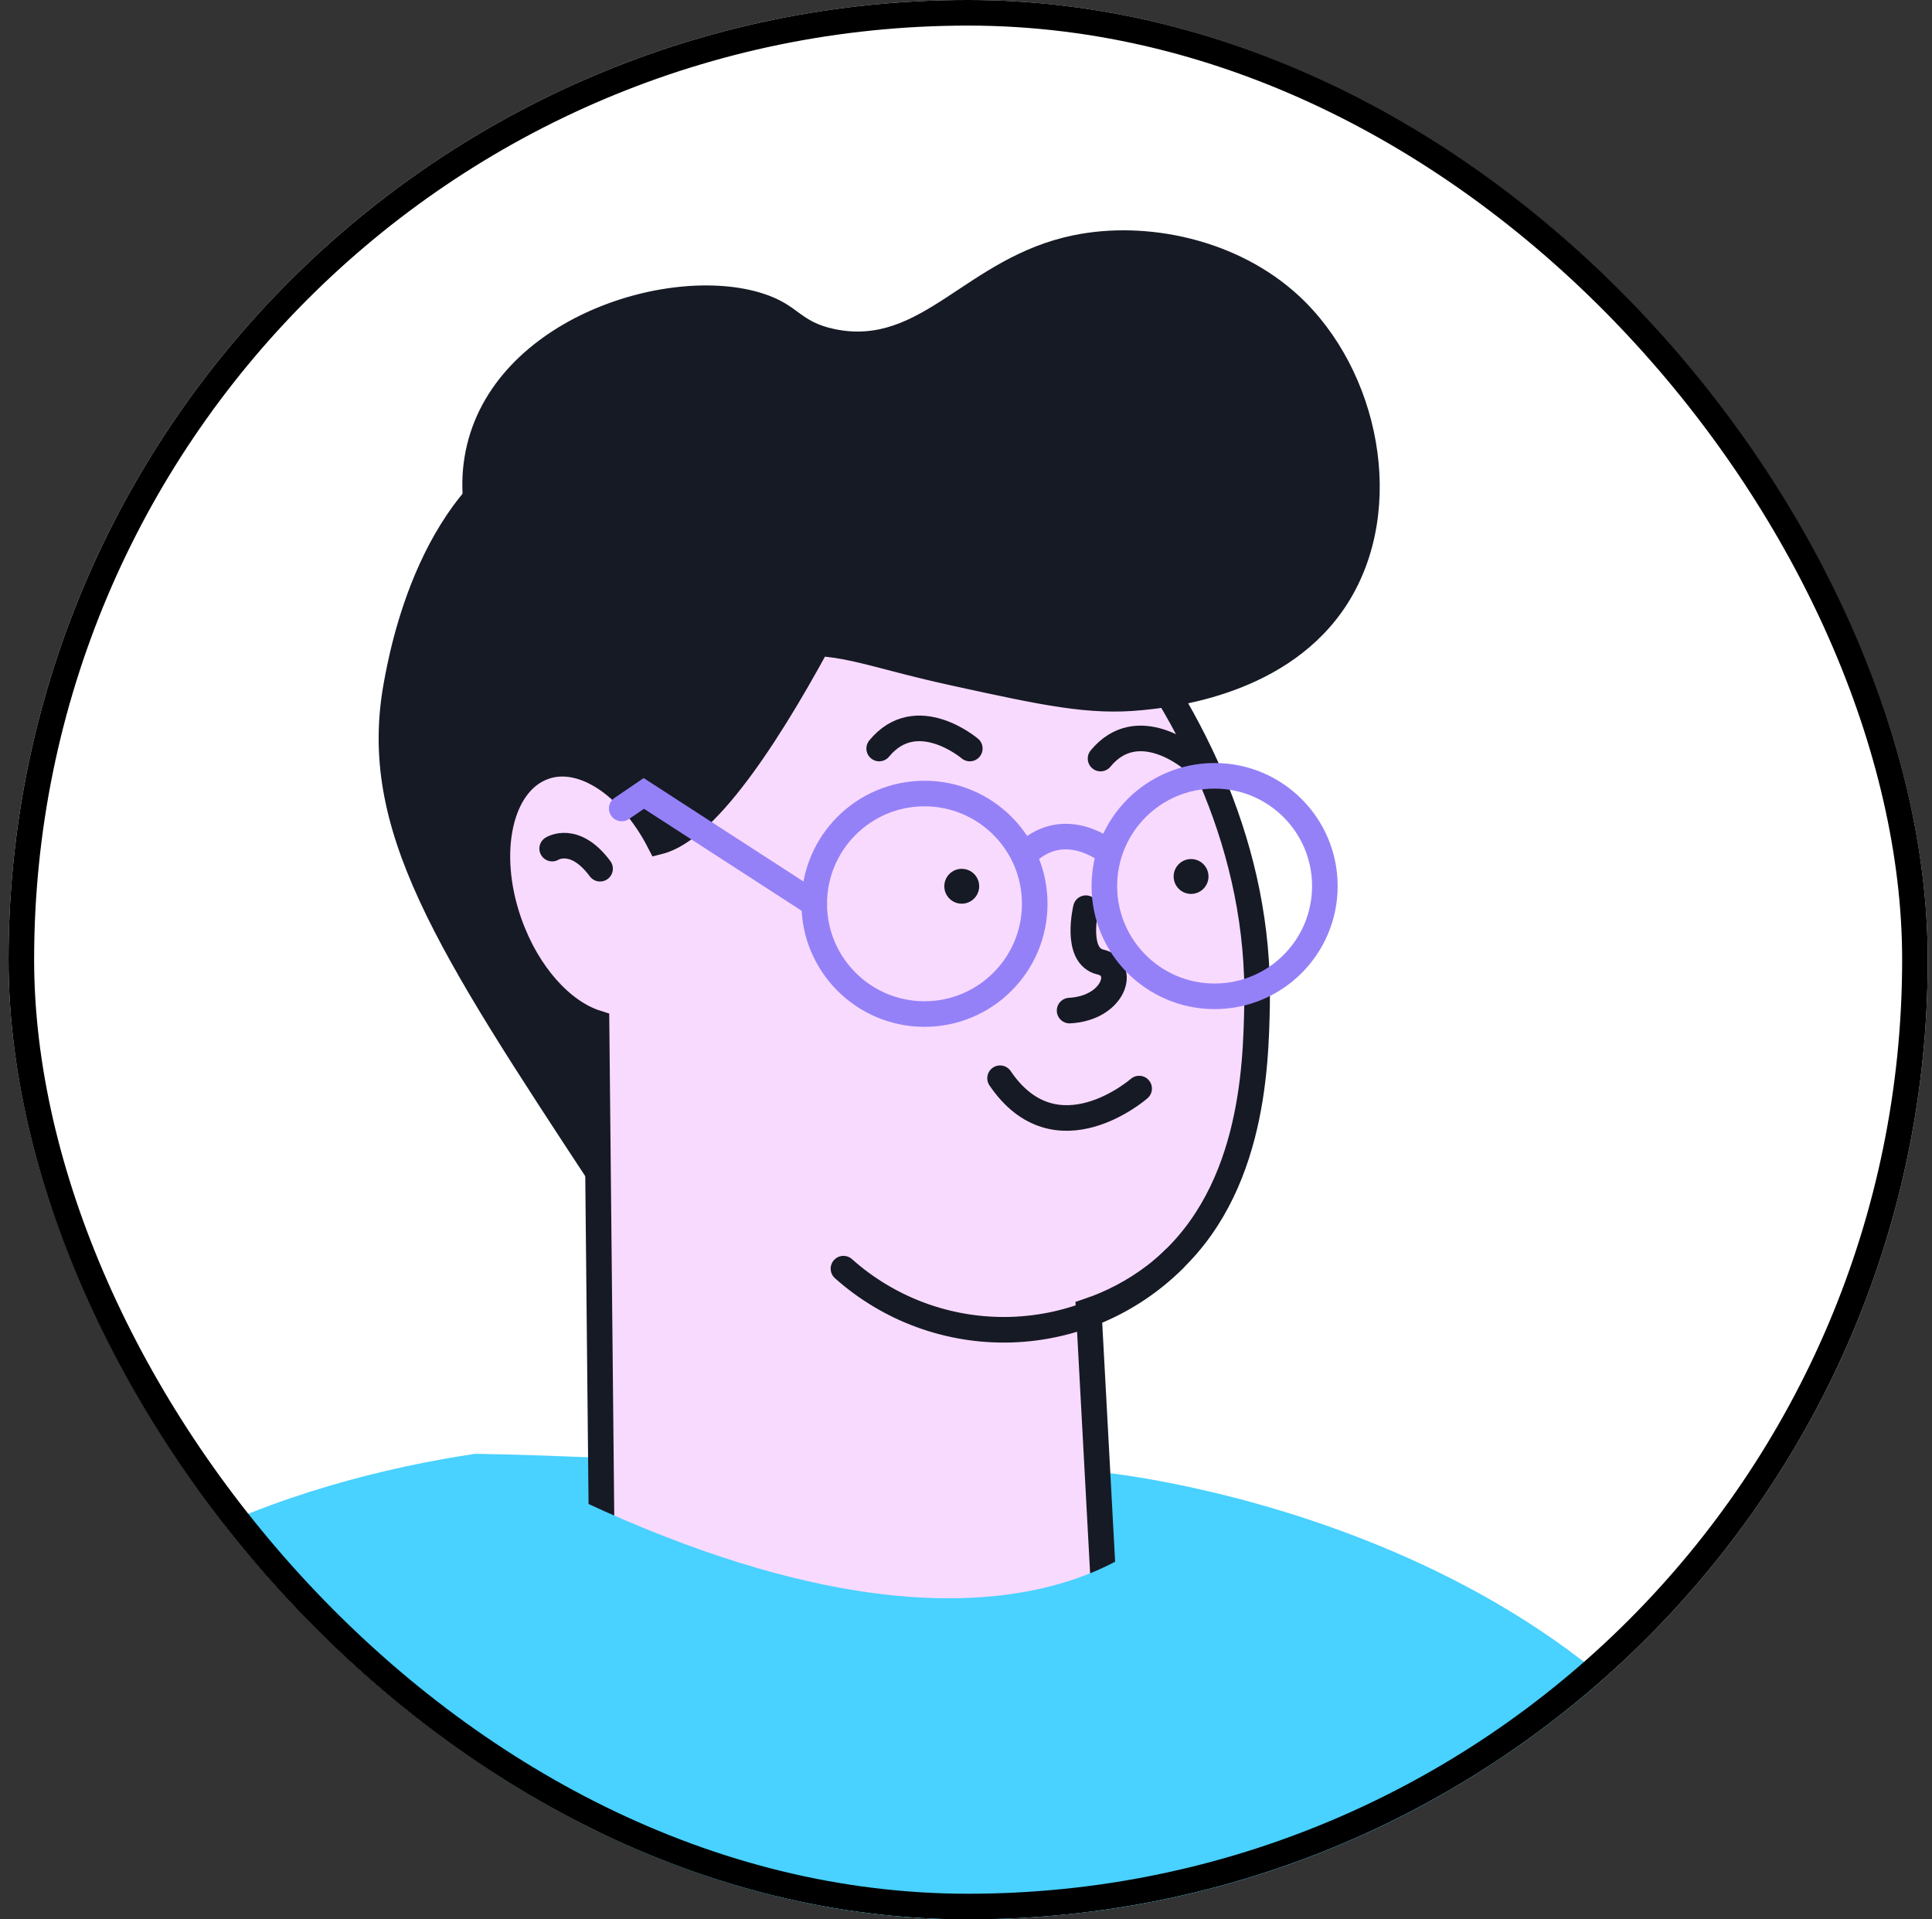
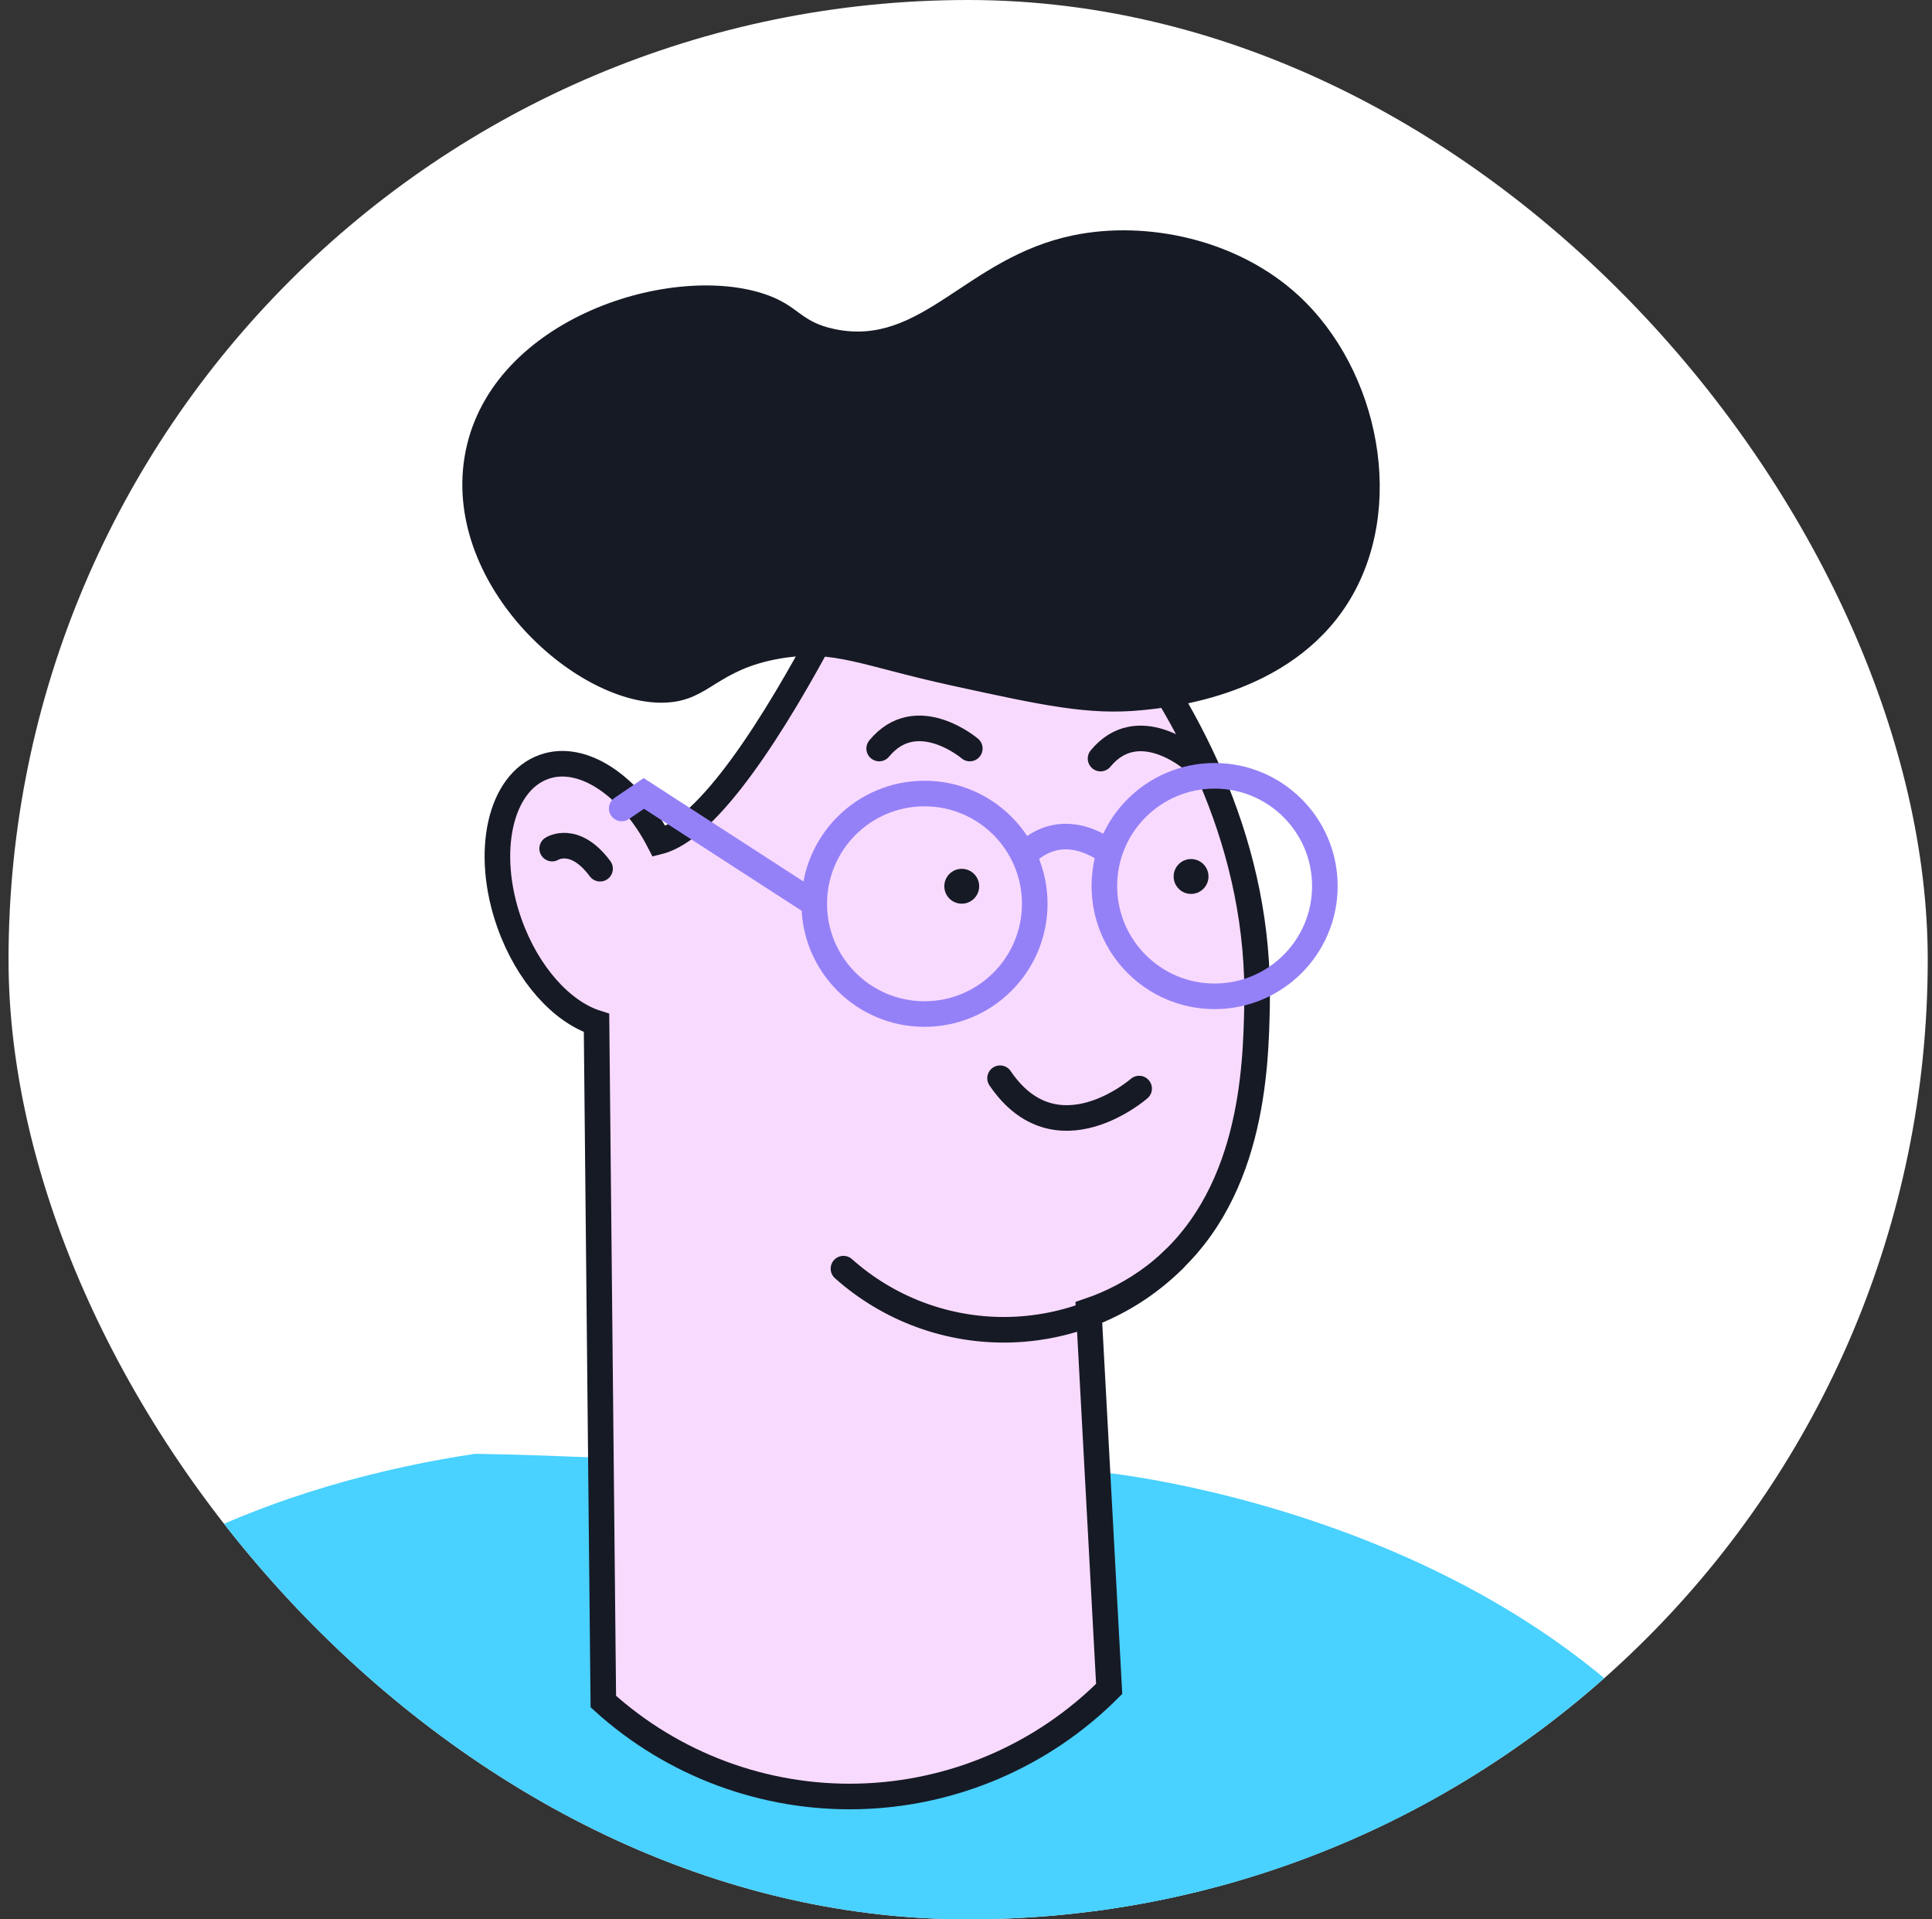
<svg xmlns="http://www.w3.org/2000/svg" width="151" height="150" viewBox="0 0 151 150" fill="none">
  <rect x="0" y="0" width="151" height="150" fill="#333333" stroke="none" />
  <g clip-path="url(#clip0_607_266)">
    <rect x="0.667" width="150" height="150" rx="75" fill="white" />
-     <path d="M-30.052 178.247C-19.859 185.612 -8.288 190.85 3.971 193.649C16.231 196.447 28.928 196.75 41.307 194.537L50.164 114.098L50.321 112.66C45.902 112.605 41.487 112.925 37.123 113.618C23.393 115.685 2.499 122.07 -7.877 141.61L-8.169 142.156C-14.785 154.585 -22.091 166.634 -30.052 178.247Z" fill="white" />
    <path d="M-7.878 141.609C-7.164 159.411 -6.455 177.213 -5.752 195.016C-5.273 207.031 -5.003 210.909 -4.891 216.636C-4.589 236.095 -5.896 255.546 -8.799 274.789L109.439 273.547C116.397 233.016 123.351 192.483 130.304 151.947C126.506 149.452 122.695 146.874 118.872 144.214C105.442 134.946 92.767 125.558 80.797 116.163C80.797 116.163 66.955 120.445 54.85 114.419C53.682 114.321 52.087 114.209 50.171 114.097C49.108 114.029 47.925 113.977 46.675 113.917C43.291 113.782 40.139 113.663 37.13 113.618C23.392 115.684 2.498 122.07 -7.878 141.609Z" fill="#49D1FF" />
    <path d="M86.21 115.071C86.21 115.071 128.515 119.136 140.238 152.12C151.962 185.105 148.376 202.959 148.376 202.959C148.376 202.959 101.167 208.447 84.204 197.419L86.21 115.071Z" fill="#49D1FF" />
-     <path d="M55.074 96.886C54.483 97.528 53.691 97.95 52.829 98.084C50.163 98.376 47.76 94.985 46.383 92.896C34.075 74.181 27.922 64.838 29.988 53.406C30.482 50.696 32.833 37.685 42.55 33.777C53.66 29.285 74.412 37.917 73.798 50.172C73.341 59.081 55.074 96.886 55.074 96.886Z" fill="#161A25" />
    <path d="M98.248 78.554C98.151 83.412 97.934 93.818 90.245 99.71C88.687 100.894 86.948 101.82 85.095 102.45L86.689 131.991C81.486 137.2 74.479 140.208 67.119 140.391C59.76 140.575 52.611 137.921 47.154 132.979L46.623 79.946C43.928 79.093 41.233 76.158 39.81 72.138C37.856 66.613 39.062 61.148 42.535 59.928C45.53 58.865 49.273 61.425 51.519 65.767C59.289 63.791 72.039 33.337 72.039 33.337C76.658 36.84 98.772 54.133 98.248 78.554Z" fill="#F9DAFF" stroke="#161A25" stroke-width="2" stroke-miterlimit="10" stroke-linecap="round" />
    <path d="M43.156 66.319C43.156 66.319 44.908 65.204 46.9 67.891L43.156 66.319Z" fill="white" />
    <path d="M43.156 66.319C43.156 66.319 44.908 65.204 46.9 67.891" stroke="#161A25" stroke-width="2" stroke-miterlimit="10" stroke-linecap="round" />
    <path d="M65.922 99.148C69.511 102.35 74.189 104.056 78.996 103.917C83.803 103.778 88.375 101.804 91.772 98.4" stroke="#161A25" stroke-width="2" stroke-miterlimit="10" stroke-linecap="round" />
-     <path d="M84.87 70.976C84.87 70.976 83.964 74.719 86.008 75.184C88.051 75.648 87.071 78.792 83.597 78.979" stroke="#161A25" stroke-width="2" stroke-miterlimit="10" stroke-linecap="round" />
    <path d="M89.032 85.074C89.032 85.074 82.556 90.749 78.162 84.265" stroke="#161A25" stroke-width="2" stroke-miterlimit="10" stroke-linecap="round" />
    <path d="M93.09 59.283C93.09 59.283 88.935 55.742 86.016 59.283" stroke="#161A25" stroke-width="2" stroke-miterlimit="10" stroke-linecap="round" />
    <path d="M75.797 58.498C75.797 58.498 71.634 54.957 68.715 58.498" stroke="#161A25" stroke-width="2" stroke-miterlimit="10" stroke-linecap="round" />
    <path d="M105.345 47.125C100.771 54.379 91.48 55.285 89.249 55.502C85.095 55.914 81.486 55.128 74.389 53.578C67.292 52.029 65.211 50.756 61.011 51.46C56.026 52.306 55.479 54.709 52.125 54.904C45.238 55.315 34.69 45.92 36.299 35.776C38.006 25.063 52.148 20.519 59.649 22.945C62.471 23.858 62.449 25.138 65.241 25.722C72.091 27.144 75.482 20.13 83.867 18.393C89.616 17.203 96.728 18.7 101.505 23.109C107.785 28.911 110.009 39.729 105.345 47.125Z" fill="#161A25" />
    <path d="M94.931 77.864C90.172 77.864 86.314 74.006 86.314 69.248C86.314 64.489 90.172 60.631 94.931 60.631C99.69 60.631 103.548 64.489 103.548 69.248C103.548 74.006 99.69 77.864 94.931 77.864Z" stroke="#9581F7" stroke-width="2" stroke-miterlimit="10" stroke-linecap="round" />
    <path d="M72.255 79.249C67.497 79.249 63.639 75.391 63.639 70.632C63.639 65.873 67.497 62.016 72.255 62.016C77.014 62.016 80.872 65.873 80.872 70.632C80.872 75.391 77.014 79.249 72.255 79.249Z" stroke="#9581F7" stroke-width="2" stroke-miterlimit="10" stroke-linecap="round" />
    <path d="M86.652 66.612C86.652 66.612 83.343 63.842 80.273 66.612" stroke="#9581F7" stroke-width="2" stroke-miterlimit="10" stroke-linecap="round" />
    <path d="M63.639 70.625L50.321 62.008L48.592 63.184" stroke="#9581F7" stroke-width="2" stroke-miterlimit="10" stroke-linecap="round" />
    <path d="M75.168 70.625C74.415 70.625 73.805 70.015 73.805 69.263C73.805 68.51 74.415 67.9 75.168 67.9C75.92 67.9 76.53 68.51 76.53 69.263C76.53 70.015 75.92 70.625 75.168 70.625Z" fill="#161A25" />
    <path d="M93.09 69.861C92.338 69.861 91.728 69.251 91.728 68.499C91.728 67.746 92.338 67.136 93.09 67.136C93.843 67.136 94.453 67.746 94.453 68.499C94.453 69.251 93.843 69.861 93.09 69.861Z" fill="#161A25" />
-     <path d="M91.765 118.462C91.765 118.462 80.386 134.183 43.853 116.531C40.619 126.622 37.387 136.716 34.158 146.813L59.746 152.053L95.808 147.052L91.765 118.462Z" fill="#49D1FF" />
  </g>
-   <rect x="1.667" y="1" width="148" height="148" rx="74" stroke="black" stroke-width="2" />
  <defs>
    <clipPath id="clip0_607_266">
      <rect x="0.667" width="150" height="150" rx="75" fill="white" />
    </clipPath>
  </defs>
</svg>